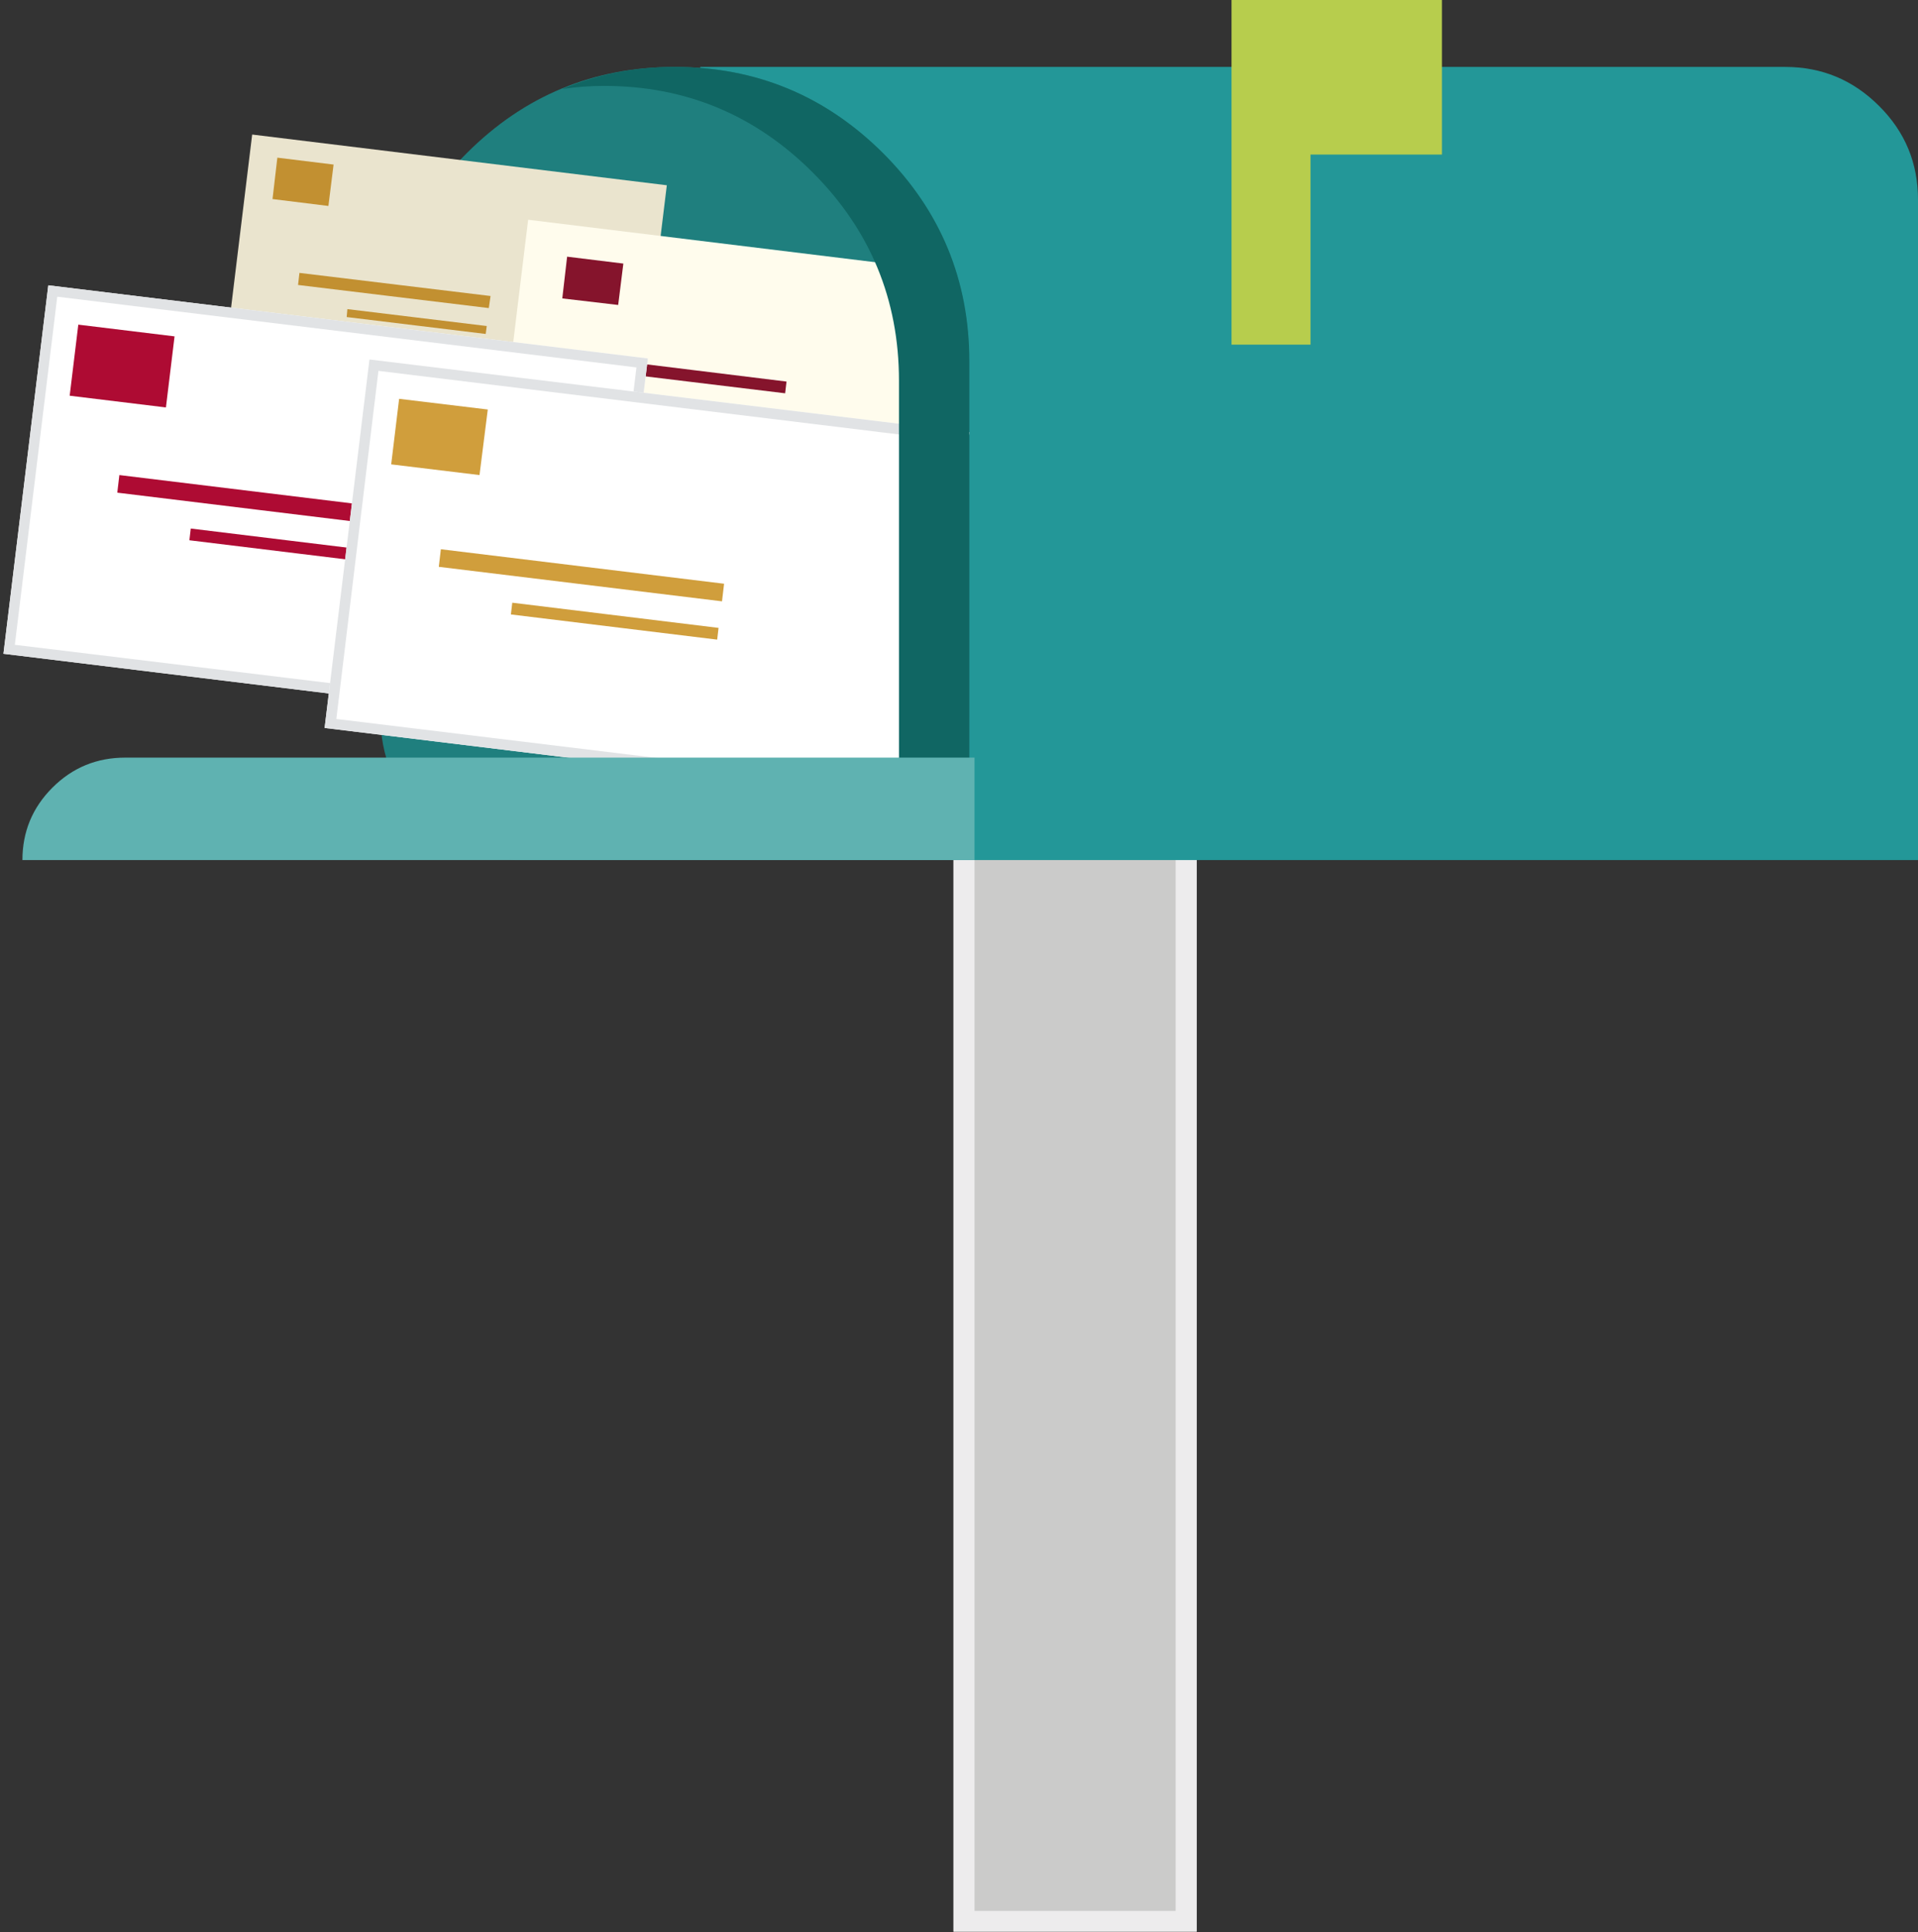
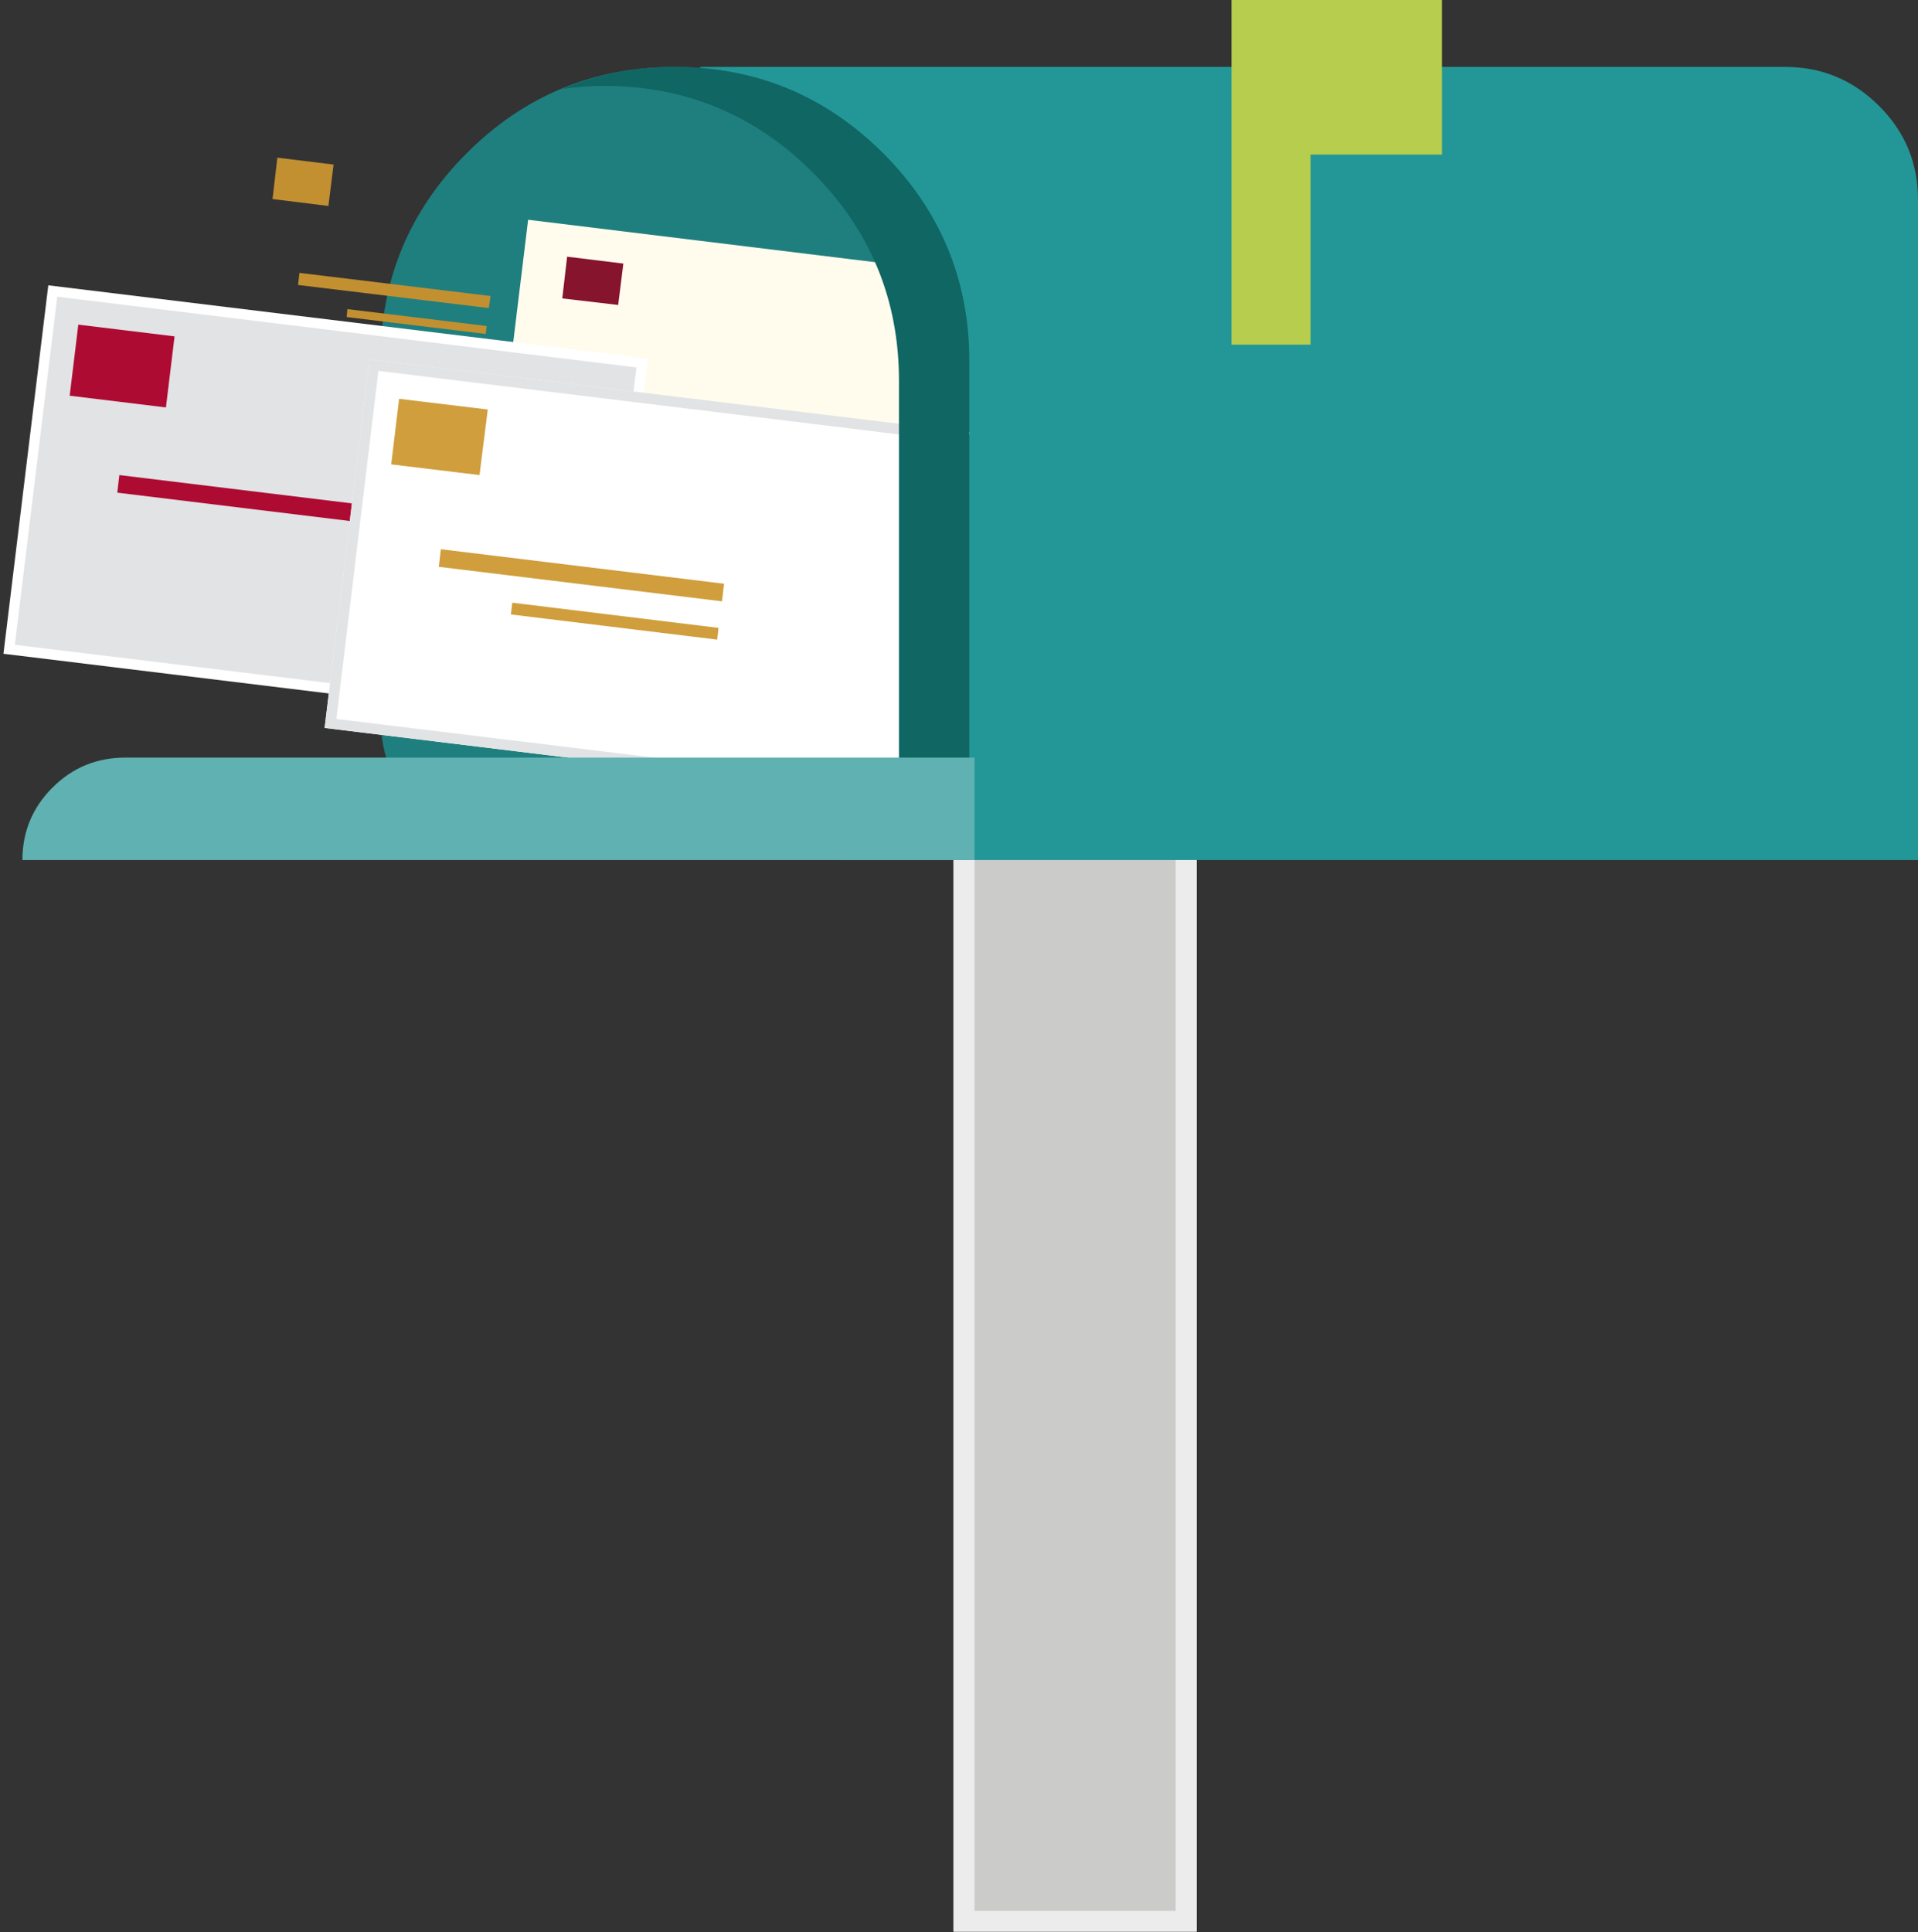
<svg xmlns="http://www.w3.org/2000/svg" id="280px_Mailbox_ActionScript3.0" image-rendering="auto" baseProfile="basic" version="1.1" x="0px" y="0px" width="278" height="280">
  <rect width="100%" height="100%" fill="#333333" stroke="none" />
  <g id="startr1" overflow="visible">
    <g id="Leg" transform="translate(155.8 199.95)" opacity="1">
      <animateTransform attributeName="transform" additive="replace" type="translate" repeatCount="1" dur="6s" keyTimes="0;.161;1" values="155.8,279.9;155.8,279.95;155.8,279.95" fill="freeze" />
      <animateTransform attributeName="transform" additive="sum" type="scale" repeatCount="1" dur="6s" keyTimes="0;.161;1" values="1,.003;1,1;1,1" fill="freeze" />
      <animateTransform attributeName="transform" additive="sum" type="translate" repeatCount="1" dur="6s" keyTimes="0;.161;1" values="0,-79.95;0,-80;0,-80" fill="freeze" />
      <animate attributeName="opacity" repeatCount="1" dur="6s" keyTimes="0;.161;1" values="0;1;1" fill="freeze" />
      <g>
        <g>
          <g id="Layer23_0_FILL">
            <path fill="#CBCBCA" stroke="none" d="M17.65 -80L-17.6 -80 -17.6 80 17.65 80 17.65 -80Z" />
          </g>
        </g>
        <g>
          <g id="Layer24_0_FILL">
            <path fill="#EDECED" stroke="none" d="M17.65 80L17.65 -80 -17.6 -80 -17.6 80 17.65 80M14.6 -76.95L14.6 77 -14.55 77 -14.55 -76.95 14.6 -76.95Z" />
          </g>
        </g>
      </g>
    </g>
    <g>
      <g id="Box_Body_section" transform="translate(166.55 67.2)" opacity="1">
        <animate attributeName="opacity" repeatCount="1" dur="6s" keyTimes="0;.133;.328;1" values="0;0;1;1" fill="freeze" />
        <g>
          <g>
            <g id="Layer21_0_FILL">
              <path fill="#239798" stroke="none" d="M105.8 -51.85Q100.15 -57.5 92.2 -57.5L-65.05 -57.5 -65.05 57.45 111.45 57.45 111.45 -38.25Q111.45 -46.25 105.8 -51.85Z" />
            </g>
          </g>
          <g>
            <g id="Layer22_0_FILL">
              <path fill="#1F7F7E" stroke="none" d="M-98.9 -45Q-111.4 -32.5 -111.4 -14.85L-111.4 36.6Q-111.4 45.25 -105.3 51.35 -99.15 57.45 -90.55 57.45L-47 57.45Q-38.35 57.45 -32.2 51.35 -26.1 45.25 -26.1 36.6L-26.1 -14.85Q-26.1 -32.5 -38.6 -45 -51.1 -57.5 -68.75 -57.5 -86.4 -57.5 -98.9 -45Z" />
            </g>
          </g>
        </g>
      </g>
      <animate attributeName="display" fill="freeze" repeatCount="1" dur="6s" keyTimes="0;.133;1" values="none;inline;inline" />
    </g>
    <g>
      <g id="Flag" transform="translate(193.75 24.95)" opacity="1">
        <animateTransform attributeName="transform" additive="replace" type="translate" repeatCount="1" dur="6s" keyTimes="0;.328;.967;1" values="178.549,49.952;178.549,49.952;178.5,49.95;178.5,49.95" fill="freeze" />
        <animateTransform attributeName="transform" additive="sum" type="rotate" repeatCount="1" dur="6s" keyTimes="0;.328;.967;1" values="90,0,0;90,0,0;0,0,0;0,0,0" fill="freeze" />
        <animateTransform attributeName="transform" additive="sum" type="translate" repeatCount="1" dur="6s" keyTimes="0;.328;.967;1" values="15.2,-24.95;15.2,-24.95;15.25,-25;15.25,-25" fill="freeze" />
        <animate attributeName="opacity" repeatCount="1" dur="6s" keyTimes="0;.328;.967;1" values="0;0;1;1" fill="freeze" />
        <g>
          <g id="Layer20_0_FILL">
            <path fill="#B7CD4D" stroke="none" d="M15.25 -2.55L15.25 -25 -15.25 -25 -15.25 25 -3.8 25 -3.8 -2.55 15.25 -2.55Z" />
          </g>
        </g>
      </g>
      <animate attributeName="display" fill="freeze" repeatCount="1" dur="6s" keyTimes="0;.328;1" values="none;inline;inline" />
    </g>
    <g>
      <g id="Little_Yellow" transform="translate(64.45 41)" opacity="1">
        <animateTransform attributeName="transform" additive="replace" type="translate" repeatCount="1" dur="6s" keyTimes="0;.8;.967;1" values="-33.15,3.4;-33.15,3.4;64.45,41;64.45,41" fill="freeze" />
        <animate attributeName="opacity" repeatCount="1" dur="6s" keyTimes="0;.8;.967;1" values="0;0;1;1" fill="freeze" />
        <g>
          <g>
            <g id="Layer16_0_FILL">
-               <path fill="#EAE4CE" stroke="none" d="M27.85 21.5L32.2 -14.15 -27.9 -21.5 -32.25 14.2 27.85 21.5Z" />
-             </g>
+               </g>
          </g>
          <g>
            <g id="Layer17_0_FILL">
              <path fill="#C29031" stroke="none" d="M-24.95 -12.15L-16.85 -11.15 -16.1 -17.15 -24.25 -18.15 -24.95 -12.15Z" />
            </g>
          </g>
          <g>
            <g id="Layer18_0_FILL">
              <path fill="#C29031" stroke="none" d="M6.4 3.65L6.65 1.9 -21.05 -1.45 -21.25 .3 6.4 3.65Z" />
            </g>
          </g>
          <g>
            <g id="Layer19_0_FILL">
              <path fill="#C29031" stroke="none" d="M5.95 7.4L6.1 6.25 -14.1 3.8 -14.2 4.95 5.95 7.4Z" />
            </g>
          </g>
        </g>
      </g>
      <animate attributeName="display" fill="freeze" repeatCount="1" dur="6s" keyTimes="0;.8;1" values="none;inline;inline" />
    </g>
    <g>
      <g id="Little_Red" transform="translate(104.45 53.35)" opacity="1">
        <animateTransform attributeName="transform" additive="replace" type="translate" repeatCount="1" dur="6s" keyTimes="0;.661;.828;1" values="-33.15,14.95;-33.15,14.95;104.45,53.35;104.45,53.35" fill="freeze" />
        <animate attributeName="opacity" repeatCount="1" dur="6s" keyTimes="0;.661;.828;1" values="0;0;1;1" fill="freeze" />
        <g>
          <g>
            <g id="Layer13_0_FILL">
              <path fill="#FFFCED" stroke="none" d="M27.85 21.5L32.2 -14.15 -27.9 -21.5 -32.25 14.2 27.85 21.5Z" />
            </g>
          </g>
          <g>
            <g id="Layer14_0_FILL">
              <path fill="#85142C" stroke="none" d="M-22.95 -10.1L-14.85 -9.15 -14.1 -15.15 -22.25 -16.15 -22.95 -10.1Z" />
            </g>
          </g>
          <g>
            <g id="Layer15_0_FILL">
-               <path fill="#85142C" stroke="none" d="M9.35 3.65L9.55 1.95 -18.1 -1.45 -18.3 .3 9.35 3.65Z" />
-             </g>
+               </g>
          </g>
        </g>
      </g>
      <animate attributeName="display" fill="freeze" repeatCount="1" dur="6s" keyTimes="0;.661;1" values="none;inline;inline" />
    </g>
    <g>
      <g id="Big_Red" transform="translate(47.2 73.35)" opacity="1">
        <animateTransform attributeName="transform" additive="replace" type="translate" repeatCount="1" dur="6s" keyTimes="0;.522;.689;1" values="-46.4,30.5;-46.4,30.5;47.2,73.35;47.2,73.35" fill="freeze" />
        <animate attributeName="opacity" repeatCount="1" dur="6s" keyTimes="0;.522;.689;1" values="0;0;1;1" fill="freeze" />
        <g>
          <g>
            <g>
              <g id="Layer8_0_FILL">
                <path fill="#FFF" stroke="none" d="M46.7 -21.4L-40.2 -32 -46.7 21.4 40.2 32 46.7 -21.4Z" />
              </g>
            </g>
            <g>
              <g id="Layer9_0_FILL">
-                 <path fill="#E1E3E5" stroke="none" d="M-46.7 21.4L40.2 32 46.7 -21.4 -40.2 -32 -46.7 21.4M-38.9 -30.35L45.05 -20.1 38.9 30.3 -45.05 20.1 -38.9 -30.35Z" />
+                 <path fill="#E1E3E5" stroke="none" d="M-46.7 21.4M-38.9 -30.35L45.05 -20.1 38.9 30.3 -45.05 20.1 -38.9 -30.35Z" />
              </g>
            </g>
          </g>
          <g>
            <g id="Layer10_0_FILL">
              <path fill="#AE0B33" stroke="none" d="M-35.85 -26.3L-37.1 -16 -23.15 -14.3 -21.9 -24.6 -35.85 -26.3Z" />
            </g>
          </g>
          <g>
            <g id="Layer11_0_FILL">
              <path fill="#AE0B33" stroke="none" d="M-29.9 -4.5L-30.2 -1.95 10.8 3.05 11.15 .5 -29.9 -4.5Z" />
            </g>
          </g>
          <g>
            <g id="Layer12_0_FILL">
-               <path fill="#AE0B33" stroke="none" d="M10.15 8.6L10.35 6.9 -19.55 3.25 -19.75 4.95 10.15 8.6Z" />
-             </g>
+               </g>
          </g>
        </g>
      </g>
      <animate attributeName="display" fill="freeze" repeatCount="1" dur="6s" keyTimes="0;.522;1" values="none;inline;inline" />
    </g>
    <g>
      <g id="Big_Yellow" transform="translate(93.8 84.1)" opacity="1">
        <animateTransform attributeName="transform" additive="replace" type="translate" repeatCount="1" dur="6s" keyTimes="0;.383;.55;1" values="-47.8,36.1;-47.8,36.1;93.8,84.1;93.8,84.1" fill="freeze" />
        <animate attributeName="opacity" repeatCount="1" dur="6s" keyTimes="0;.383;.55;1" values="0;0;1;1" fill="freeze" />
        <g>
          <g>
            <g>
              <g id="Layer3_0_FILL">
                <path fill="#FFF" stroke="none" d="M46.7 -21.45L-40.25 -32 -46.75 21.4 40.2 32 46.7 -21.45Z" />
              </g>
            </g>
            <g>
              <g id="Layer4_0_FILL">
                <path fill="#E1E3E5" stroke="none" d="M-40.25 -32L-46.75 21.4 40.2 32 46.7 -21.45 -40.25 -32M-38.95 -30.35L45 -20.1 38.85 30.3 -45.05 20.1 -38.95 -30.35Z" />
              </g>
            </g>
          </g>
          <g>
            <g id="Layer5_0_FILL">
              <path fill="#D09E3C" stroke="none" d="M-37.1 -16.8L-24.3 -15.25 -23.1 -24.75 -35.95 -26.3 -37.1 -16.8Z" />
            </g>
          </g>
          <g>
            <g id="Layer6_0_FILL">
              <path fill="#D09E3C" stroke="none" d="M-29.9 -4.5L-30.2 -1.95 10.85 3.05 11.15 .5 -29.9 -4.5Z" />
            </g>
          </g>
          <g>
            <g id="Layer7_0_FILL">
              <path fill="#D09E3C" stroke="none" d="M10.15 8.6L10.35 6.9 -19.55 3.25 -19.75 4.95 10.15 8.6Z" />
            </g>
          </g>
        </g>
      </g>
      <animate attributeName="display" fill="freeze" repeatCount="1" dur="6s" keyTimes="0;.383;1" values="none;inline;inline" />
    </g>
    <g>
      <g id="Box_Front_Section" transform="translate(72.25 67.2)" opacity="1">
        <animate attributeName="opacity" repeatCount="1" dur="6s" keyTimes="0;.161;.356;1" values="0;0;1;1" fill="freeze" />
        <g>
          <g>
            <g id="Layer1_0_FILL">
              <path fill="#106663" stroke="none" d="M25.5 -57.5Q16.9 -57.5 9.25 -54.3 12.25 -54.75 15.3 -54.75 33 -54.75 45.55 -42.2 58.05 -29.7 58.05 -12L58.05 55.8 68.25 55.8 68.25 -14.8Q68.25 -32.5 55.75 -45 43.2 -57.5 25.5 -57.5Z" />
            </g>
          </g>
          <g>
            <g id="Layer2_0_FILL">
              <path fill="#5FB2B1" stroke="none" d="M69 57.45L69 42.6 -54.1 42.6Q-60.3 42.6 -64.65 46.95 -69 51.3 -69 57.45L69 57.45Z" />
            </g>
          </g>
        </g>
      </g>
      <animate attributeName="display" fill="freeze" repeatCount="1" dur="6s" keyTimes="0;.161;1" values="none;inline;inline" />
    </g>
  </g>
</svg>